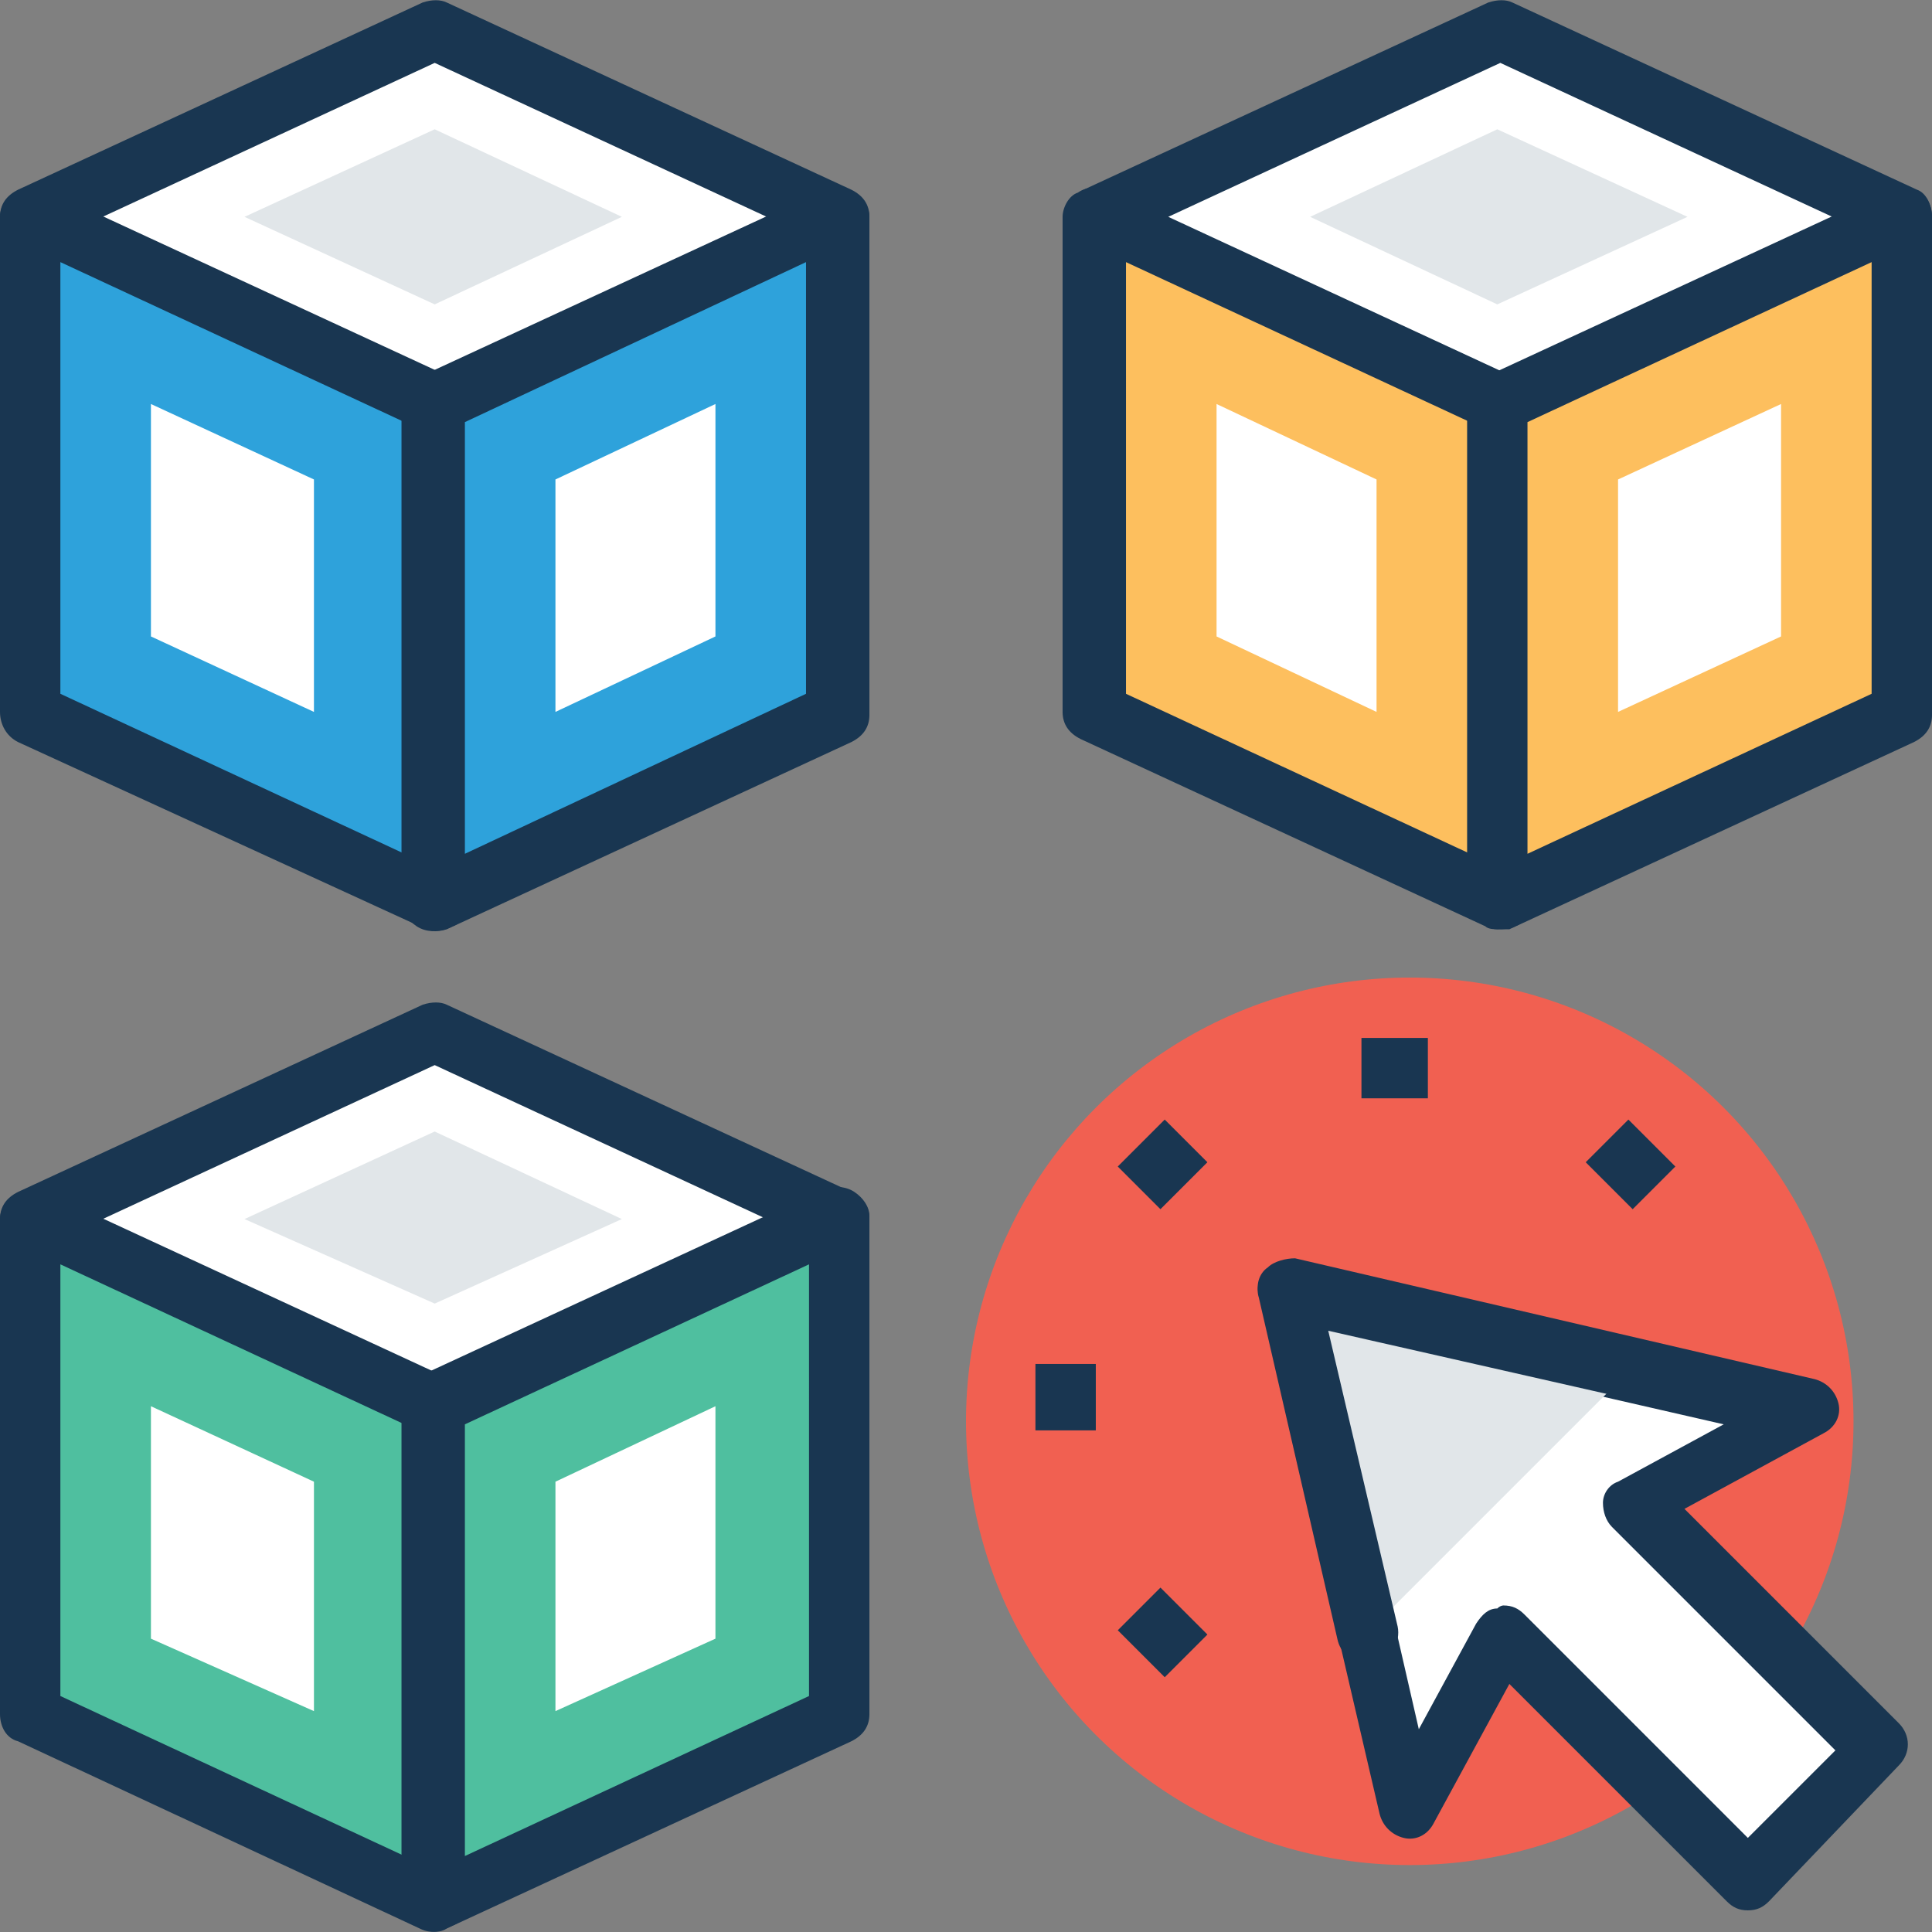
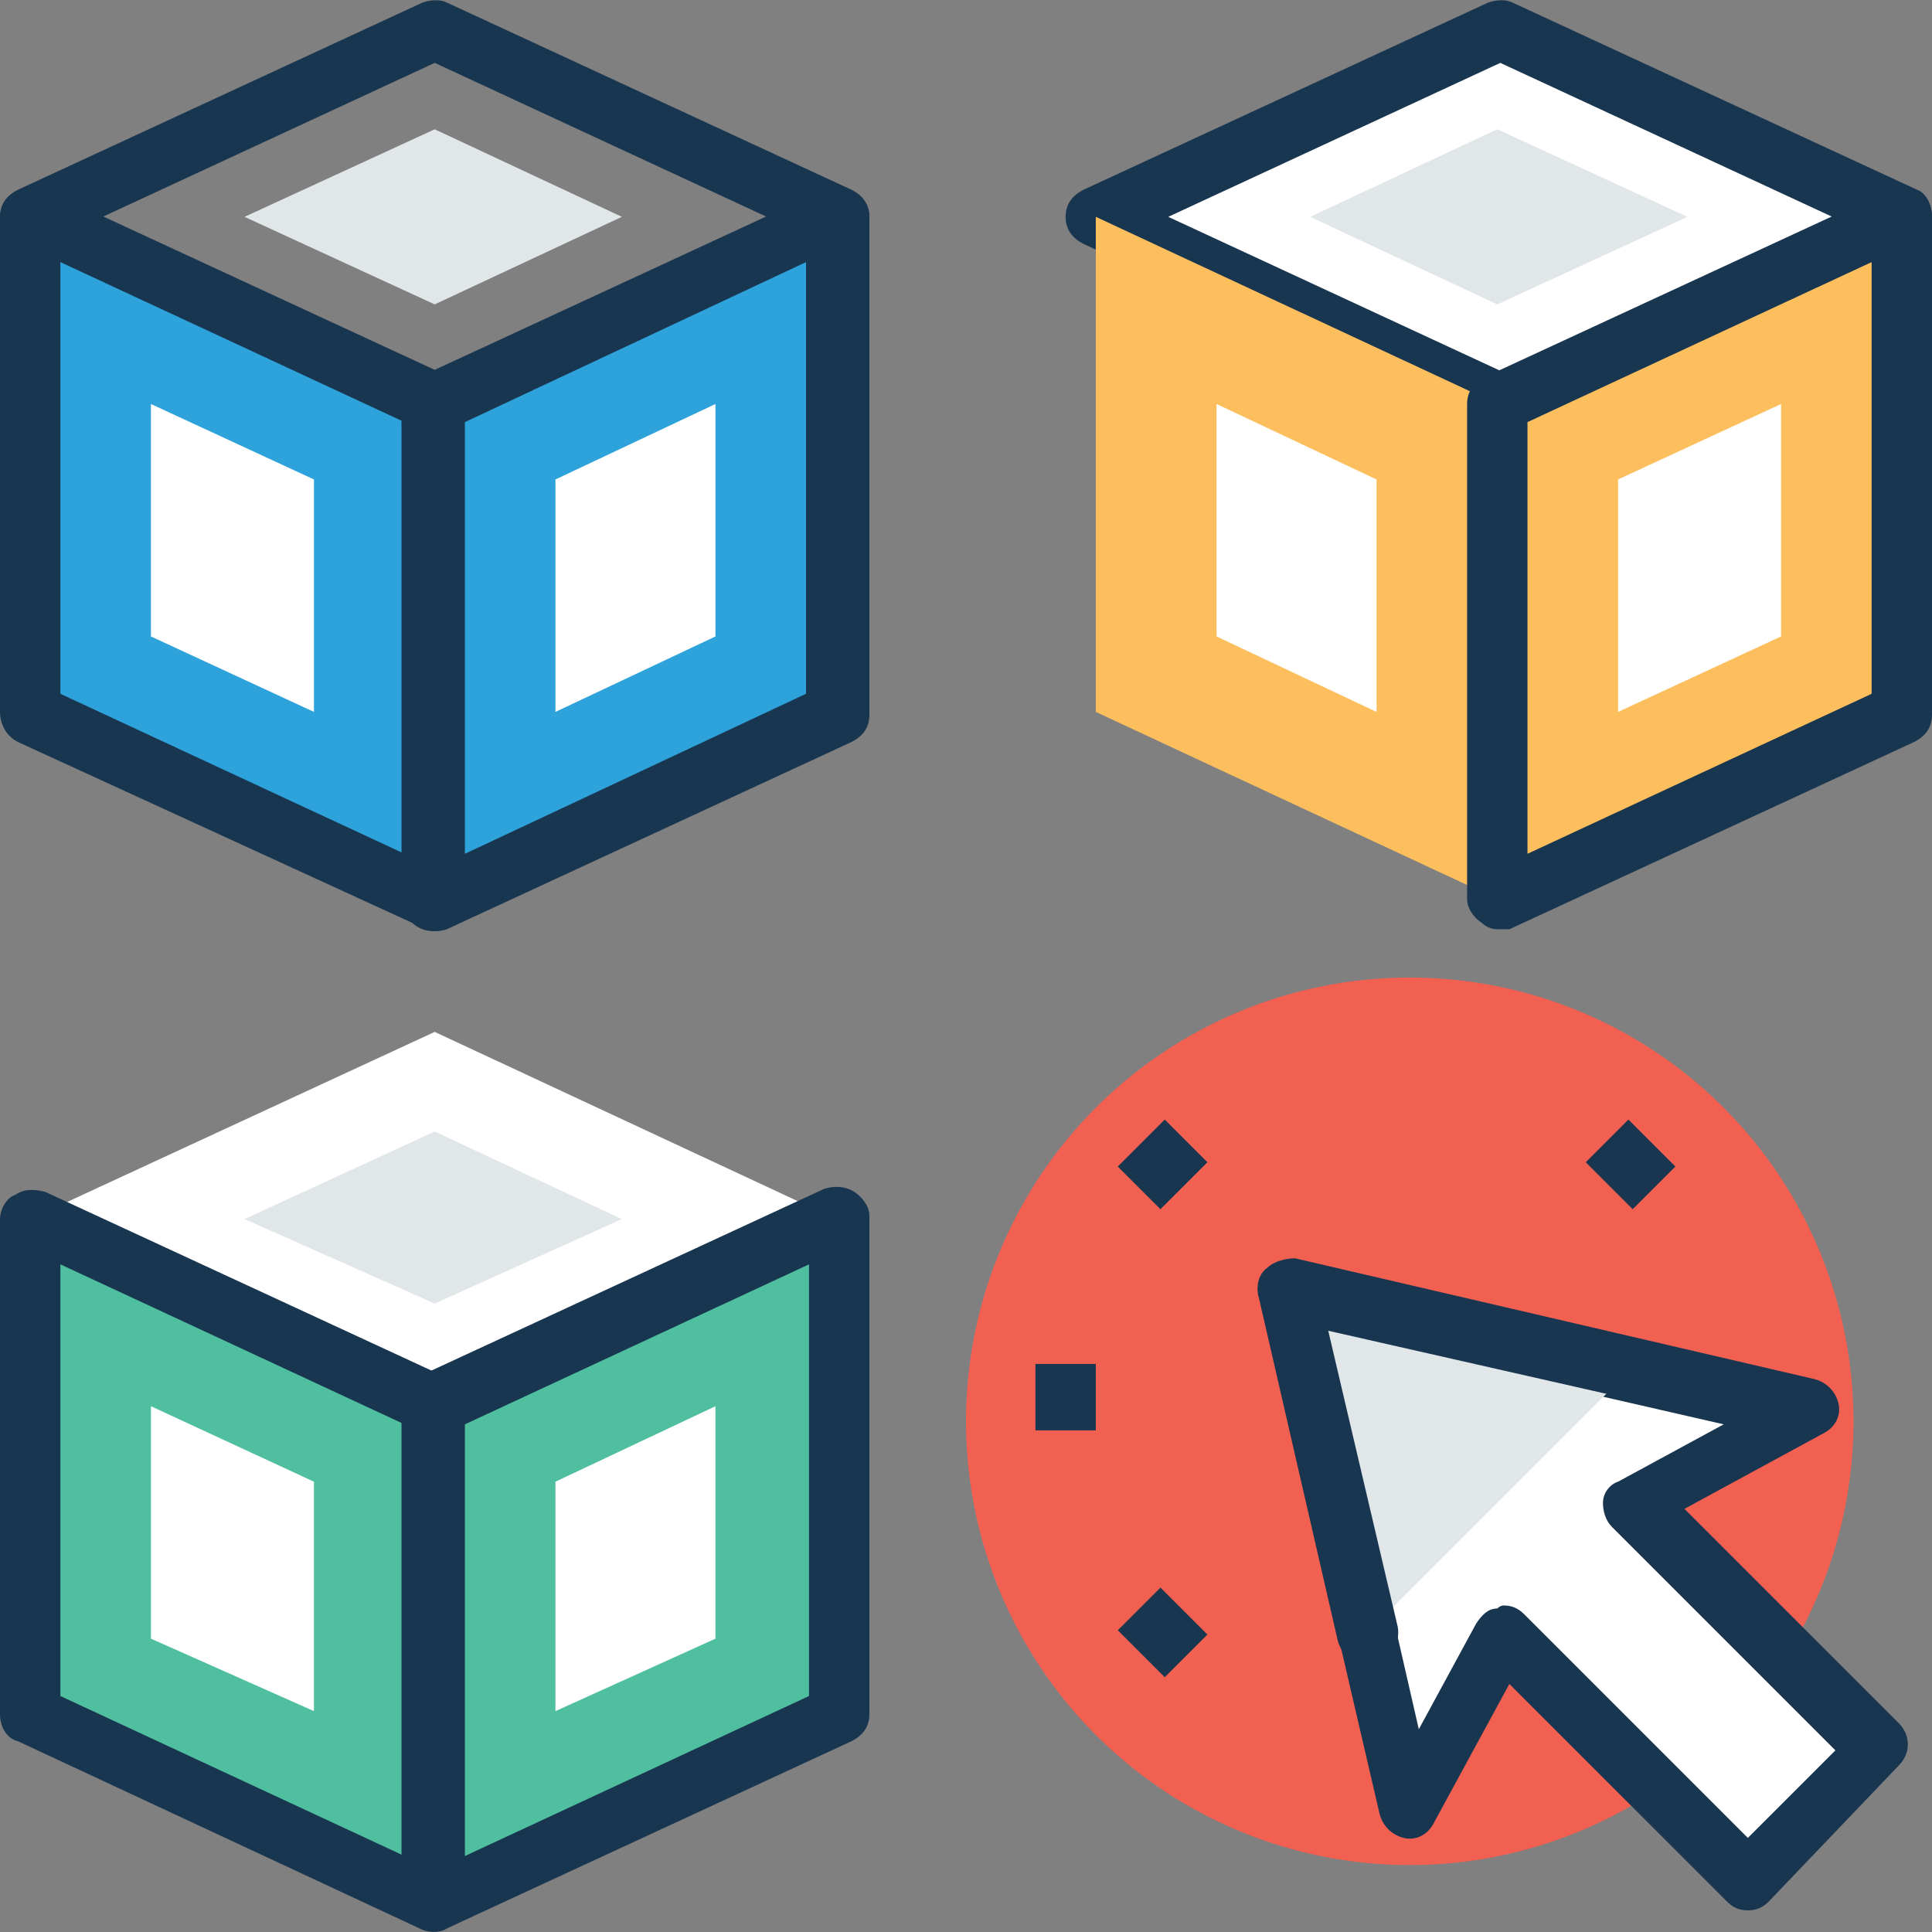
<svg xmlns="http://www.w3.org/2000/svg" id="Capa_1" x="0px" y="0px" viewBox="0 0 496.485 496.485" style="enable-background:new 0 0 496.485 496.485;" xml:space="preserve">
  <rect x="0" y="0" width="496.485" height="496.485" fill="#808080" stroke="none" />
  <circle style="fill:#F16051;" cx="362.279" cy="365.25" r="114.036" />
  <polygon style="fill:#FFFFFF;" points="111.709,265.177 7.758,313.274 7.758,313.274 7.758,313.274 7.758,313.274 7.758,313.274 111.709,360.595 214.885,313.274 " />
-   <path style="fill:#193651;" d="M111.709,368.353c-0.776,0-2.327,0-3.103-0.776L4.655,320.256C1.552,318.704,0,315.601,0,313.274 c0-3.103,1.552-5.43,4.655-6.982l103.952-48.097c2.327-0.776,4.655-0.776,6.206,0l103.952,48.097 c3.103,1.552,4.655,3.879,4.655,6.982c0,3.103-1.552,5.43-4.655,6.982l-103.952,48.097 C114.036,368.353,112.485,368.353,111.709,368.353z M26.376,313.274l85.333,39.564l85.333-39.564l-85.333-39.564L26.376,313.274z" />
  <polygon style="fill:#E1E6E9;" points="62.836,313.274 111.709,290.777 159.806,313.274 111.709,334.995 " />
  <polygon style="fill:#4FBF9F;" points="111.709,488.595 7.758,440.498 7.758,313.274 111.709,360.595 " />
  <path style="fill:#193651;" d="M107.83,495.577L4.655,447.48C1.552,446.704,0,443.601,0,440.498V313.274 c0-2.327,1.552-5.43,3.879-6.206c2.327-1.552,4.655-1.552,7.758-0.776l103.952,48.097c3.103,1.552,4.655,3.879,4.655,6.982v127.224 c0,2.327-1.552,5.43-3.879,6.206C113.261,496.353,110.933,497.129,107.83,495.577z M15.515,435.844l88.436,41.115V366.026 L15.515,324.91V435.844z" />
  <polygon style="fill:#FFFFFF;" points="38.788,421.104 38.788,361.371 80.679,380.765 80.679,439.723 " />
  <polygon style="fill:#4FBF9F;" points="111.709,488.595 214.885,440.498 214.885,313.274 111.709,360.595 " />
  <path style="fill:#193651;" d="M107.055,494.801c-2.327-1.551-3.879-3.879-3.879-6.206v-128c0-3.103,1.552-5.43,4.655-6.982 l103.952-48.097c2.327-0.776,5.43-0.776,7.758,0.776c2.327,1.552,3.879,3.879,3.879,6.206v128c0,3.103-1.552,5.43-4.655,6.982 l-103.952,48.097C112.485,497.129,109.382,496.353,107.055,494.801z M119.467,366.026v110.933l88.436-41.115V324.91L119.467,366.026 z" />
  <g>
    <polygon style="fill:#FFFFFF;" points="142.739,380.765 183.855,361.371 183.855,421.104 142.739,439.723 " />
-     <polygon style="fill:#FFFFFF;" points="111.709,7.626 7.758,55.723 7.758,55.723 7.758,55.723 7.758,55.723 7.758,55.723 111.709,103.82 214.885,55.723 " />
  </g>
  <path style="fill:#193651;" d="M111.709,111.577c-0.776,0-2.327,0-3.103-0.776L4.655,62.704C1.552,61.153,0,58.826,0,55.723 c0-3.103,1.552-5.43,4.655-6.982L108.606,0.644c2.327-0.776,4.655-0.776,6.206,0l103.952,48.097 c3.103,1.552,4.655,3.879,4.655,6.982c0,3.103-1.552,5.43-4.655,6.982l-103.952,48.097 C114.036,110.801,112.485,111.577,111.709,111.577z M26.376,55.723l85.333,39.564l85.333-39.564l-85.333-39.564L26.376,55.723z" />
  <polygon style="fill:#E1E6E9;" points="62.836,55.723 111.709,33.226 159.806,55.723 111.709,78.22 " />
  <polygon style="fill:#2EA2DB;" points="111.709,231.044 7.758,182.947 7.758,55.723 111.709,103.82 " />
  <path style="fill:#193651;" d="M107.83,238.026L4.655,190.704C1.552,189.153,0,186.05,0,182.947V55.723 c0-2.327,1.552-5.43,3.879-6.206c2.327-1.552,4.655-1.552,7.758-0.776l103.952,48.097c3.103,1.552,4.655,3.879,4.655,6.982v128 c0,2.327-1.552,5.43-3.879,6.206C113.261,239.577,110.933,239.577,107.83,238.026z M15.515,178.292l88.436,41.115V108.474 L15.515,67.359V178.292z" />
  <polygon style="fill:#FFFFFF;" points="38.788,163.553 38.788,103.82 80.679,123.214 80.679,182.947 " />
  <polygon style="fill:#2EA2DB;" points="111.709,231.044 214.885,182.947 214.885,55.723 111.709,103.82 " />
  <path style="fill:#193651;" d="M107.055,238.026c-2.327-1.552-3.879-3.879-3.879-6.206v-128c0-3.103,1.552-5.43,4.655-6.982 l103.952-48.097c2.327-0.776,5.43-0.776,7.758,0.776s3.879,3.879,3.879,6.206v128c0,3.103-1.552,5.43-4.655,6.982l-103.952,48.097 C112.485,239.577,109.382,239.577,107.055,238.026z M119.467,108.474v110.933l87.661-41.115V67.359L119.467,108.474z" />
  <g>
    <polygon style="fill:#FFFFFF;" points="142.739,123.214 183.855,103.82 183.855,163.553 142.739,182.947 " />
    <polygon style="fill:#FFFFFF;" points="384.776,7.626 281.6,55.723 281.6,55.723 281.6,55.723 281.6,55.723 281.6,55.723 384.776,103.82 488.727,55.723 " />
  </g>
  <path style="fill:#193651;" d="M384.776,111.577c-0.776,0-2.327,0-3.103-0.776L278.497,62.704c-3.103-1.552-4.655-3.879-4.655-6.982 c0-3.103,1.552-5.43,4.655-6.982L382.449,0.644c2.327-0.776,4.655-0.776,6.206,0l103.952,48.097 c2.327,0.776,3.879,3.879,3.879,6.982s-1.551,5.43-4.655,6.982l-103.952,48.097C387.103,110.801,386.327,111.577,384.776,111.577z M300.218,55.723l85.333,39.564l85.333-39.564l-85.333-39.564L300.218,55.723z" />
  <polygon style="fill:#E1E6E9;" points="336.679,55.723 384.776,33.226 433.648,55.723 384.776,78.22 " />
  <polygon style="fill:#FDBF5E;" points="384.776,231.044 281.6,182.947 281.6,55.723 384.776,103.82 " />
-   <path style="fill:#193651;" d="M384.776,238.801c-0.776,0-2.327,0-3.103-0.776l-103.952-48.097 c-3.103-1.552-4.655-3.879-4.655-6.982V55.723c0-2.327,1.552-5.43,3.879-6.206c2.327-1.552,4.655-1.552,7.758-0.776l103.952,48.097 c3.103,1.552,4.655,3.879,4.655,6.982v128c0,2.327-1.552,5.43-3.879,6.206C387.879,238.801,386.327,238.801,384.776,238.801z M289.358,178.292l88.436,41.115V108.474l-88.436-41.115V178.292z" />
  <polygon style="fill:#FFFFFF;" points="312.63,163.553 312.63,103.82 353.745,123.214 353.745,182.947 " />
  <polygon style="fill:#FDBF5E;" points="384.776,231.044 488.727,182.947 488.727,55.723 384.776,103.82 " />
  <path style="fill:#193651;" d="M384.776,238.801c-1.552,0-3.103-0.776-3.879-1.552c-2.327-1.552-3.879-3.879-3.879-6.206V103.82 c0-3.103,1.552-5.43,4.655-6.982l103.952-48.097c2.327-0.776,5.43-0.776,7.758,0.776c1.552,0.776,3.103,3.103,3.103,6.206v128 c0,3.103-1.551,5.43-4.655,6.982l-103.952,48.097C387.103,238.801,386.327,238.801,384.776,238.801z M392.533,108.474v110.933 l88.436-41.115V67.359L392.533,108.474z" />
  <polygon style="fill:#FFFFFF;" points="415.806,123.214 457.697,103.82 457.697,163.553 415.806,182.947 " />
  <rect x="290.93" y="410.948" transform="matrix(-0.707 0.707 -0.707 -0.707 806.509 504.896)" style="fill:#193651;" width="15.515" height="17.067" />
  <rect x="411.18" y="290.705" transform="matrix(-0.707 0.707 -0.707 -0.707 926.764 214.598)" style="fill:#193651;" width="15.515" height="17.067" />
  <rect x="290.161" y="291.465" transform="matrix(-0.707 0.707 -0.707 -0.707 721.486 299.596)" style="fill:#193651;" width="17.067" height="15.515" />
  <rect x="266.085" y="350.51" style="fill:#193651;" width="15.515" height="17.067" />
-   <rect x="349.867" y="266.729" style="fill:#193651;" width="17.067" height="15.515" />
  <polygon style="fill:#FFFFFF;" points="463.903,362.147 331.249,331.892 361.503,464.547 386.327,420.329 449.164,483.165 482.521,449.807 419.685,386.971 " />
  <path style="fill:#193651;" d="M449.164,490.923c-2.327,0-3.879-0.776-5.43-2.327l-55.855-55.855l-19.394,35.685 c-1.552,3.103-4.655,4.655-7.758,3.879c-3.103-0.776-5.43-3.103-6.206-6.206l-31.03-133.43c-0.776-2.327,0-5.43,2.327-6.982 c1.552-1.552,4.655-2.327,6.982-2.327l133.43,31.03c3.103,0.776,5.43,3.103,6.206,6.206c0.776,3.103-0.776,6.206-3.879,7.758 l-35.685,19.394l55.079,55.079c3.103,3.103,3.103,7.758,0,10.861l-33.358,34.909C453.042,490.147,451.491,490.923,449.164,490.923z M386.327,412.571c2.327,0,3.879,0.776,5.43,2.327l57.406,57.406l22.497-22.497l-57.406-57.406 c-1.552-1.552-2.327-3.879-2.327-6.206s1.552-4.655,3.879-5.43l27.152-14.739l-101.624-23.273l23.273,101.624l14.739-27.152 c1.552-2.327,3.103-3.879,5.43-3.879C385.552,412.571,386.327,412.571,386.327,412.571z" />
  <polyline style="fill:#E1E6E9;" points="418.909,352.062 331.249,331.892 351.418,419.553 " />
  <path style="fill:#193651;" d="M351.418,427.31c-3.879,0-6.982-2.327-7.758-6.206l-20.17-87.661c-0.776-2.327,0-5.43,2.327-6.982 c1.552-1.552,4.655-2.327,6.982-2.327l87.661,20.17c3.879,0.776,6.982,5.43,5.43,9.309c-0.776,3.879-5.43,6.982-9.309,5.43 l-75.249-17.067l17.842,76.024c0.776,3.879-1.552,8.533-5.43,9.309C352.194,427.31,352.194,427.31,351.418,427.31z" />
  <g> </g>
  <g> </g>
  <g> </g>
  <g> </g>
  <g> </g>
  <g> </g>
  <g> </g>
  <g> </g>
  <g> </g>
  <g> </g>
  <g> </g>
  <g> </g>
  <g> </g>
  <g> </g>
  <g> </g>
</svg>